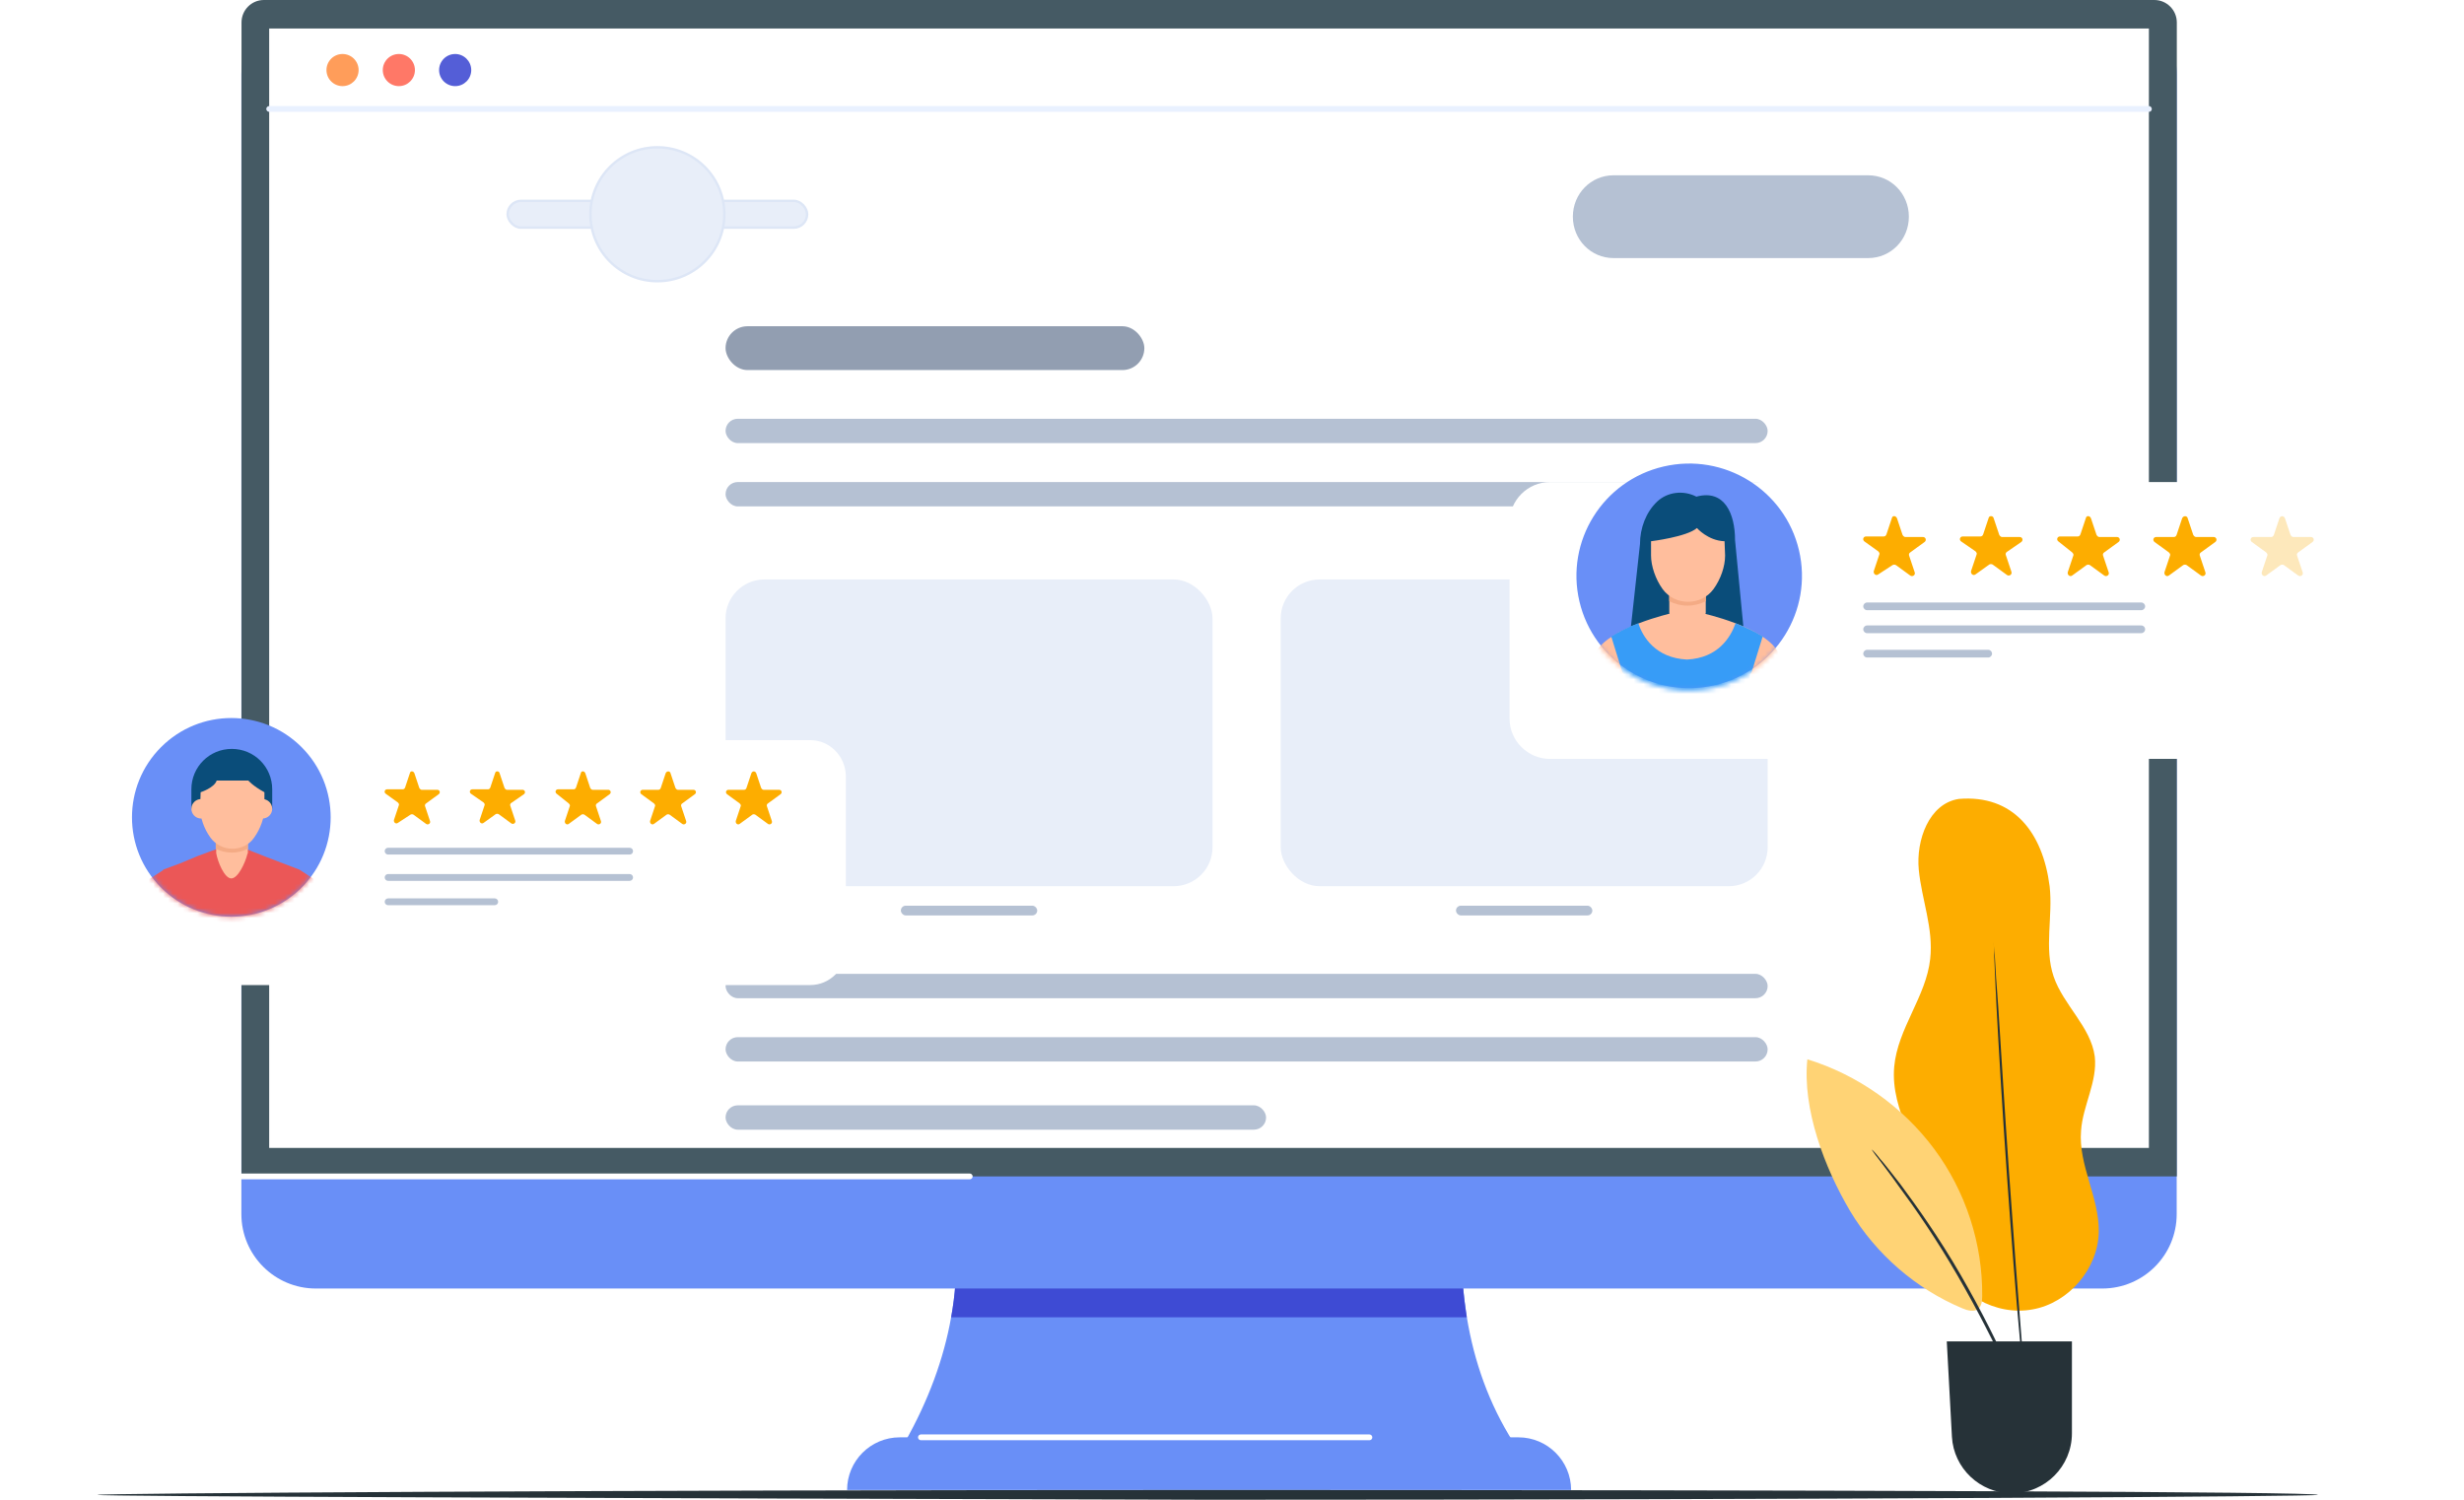
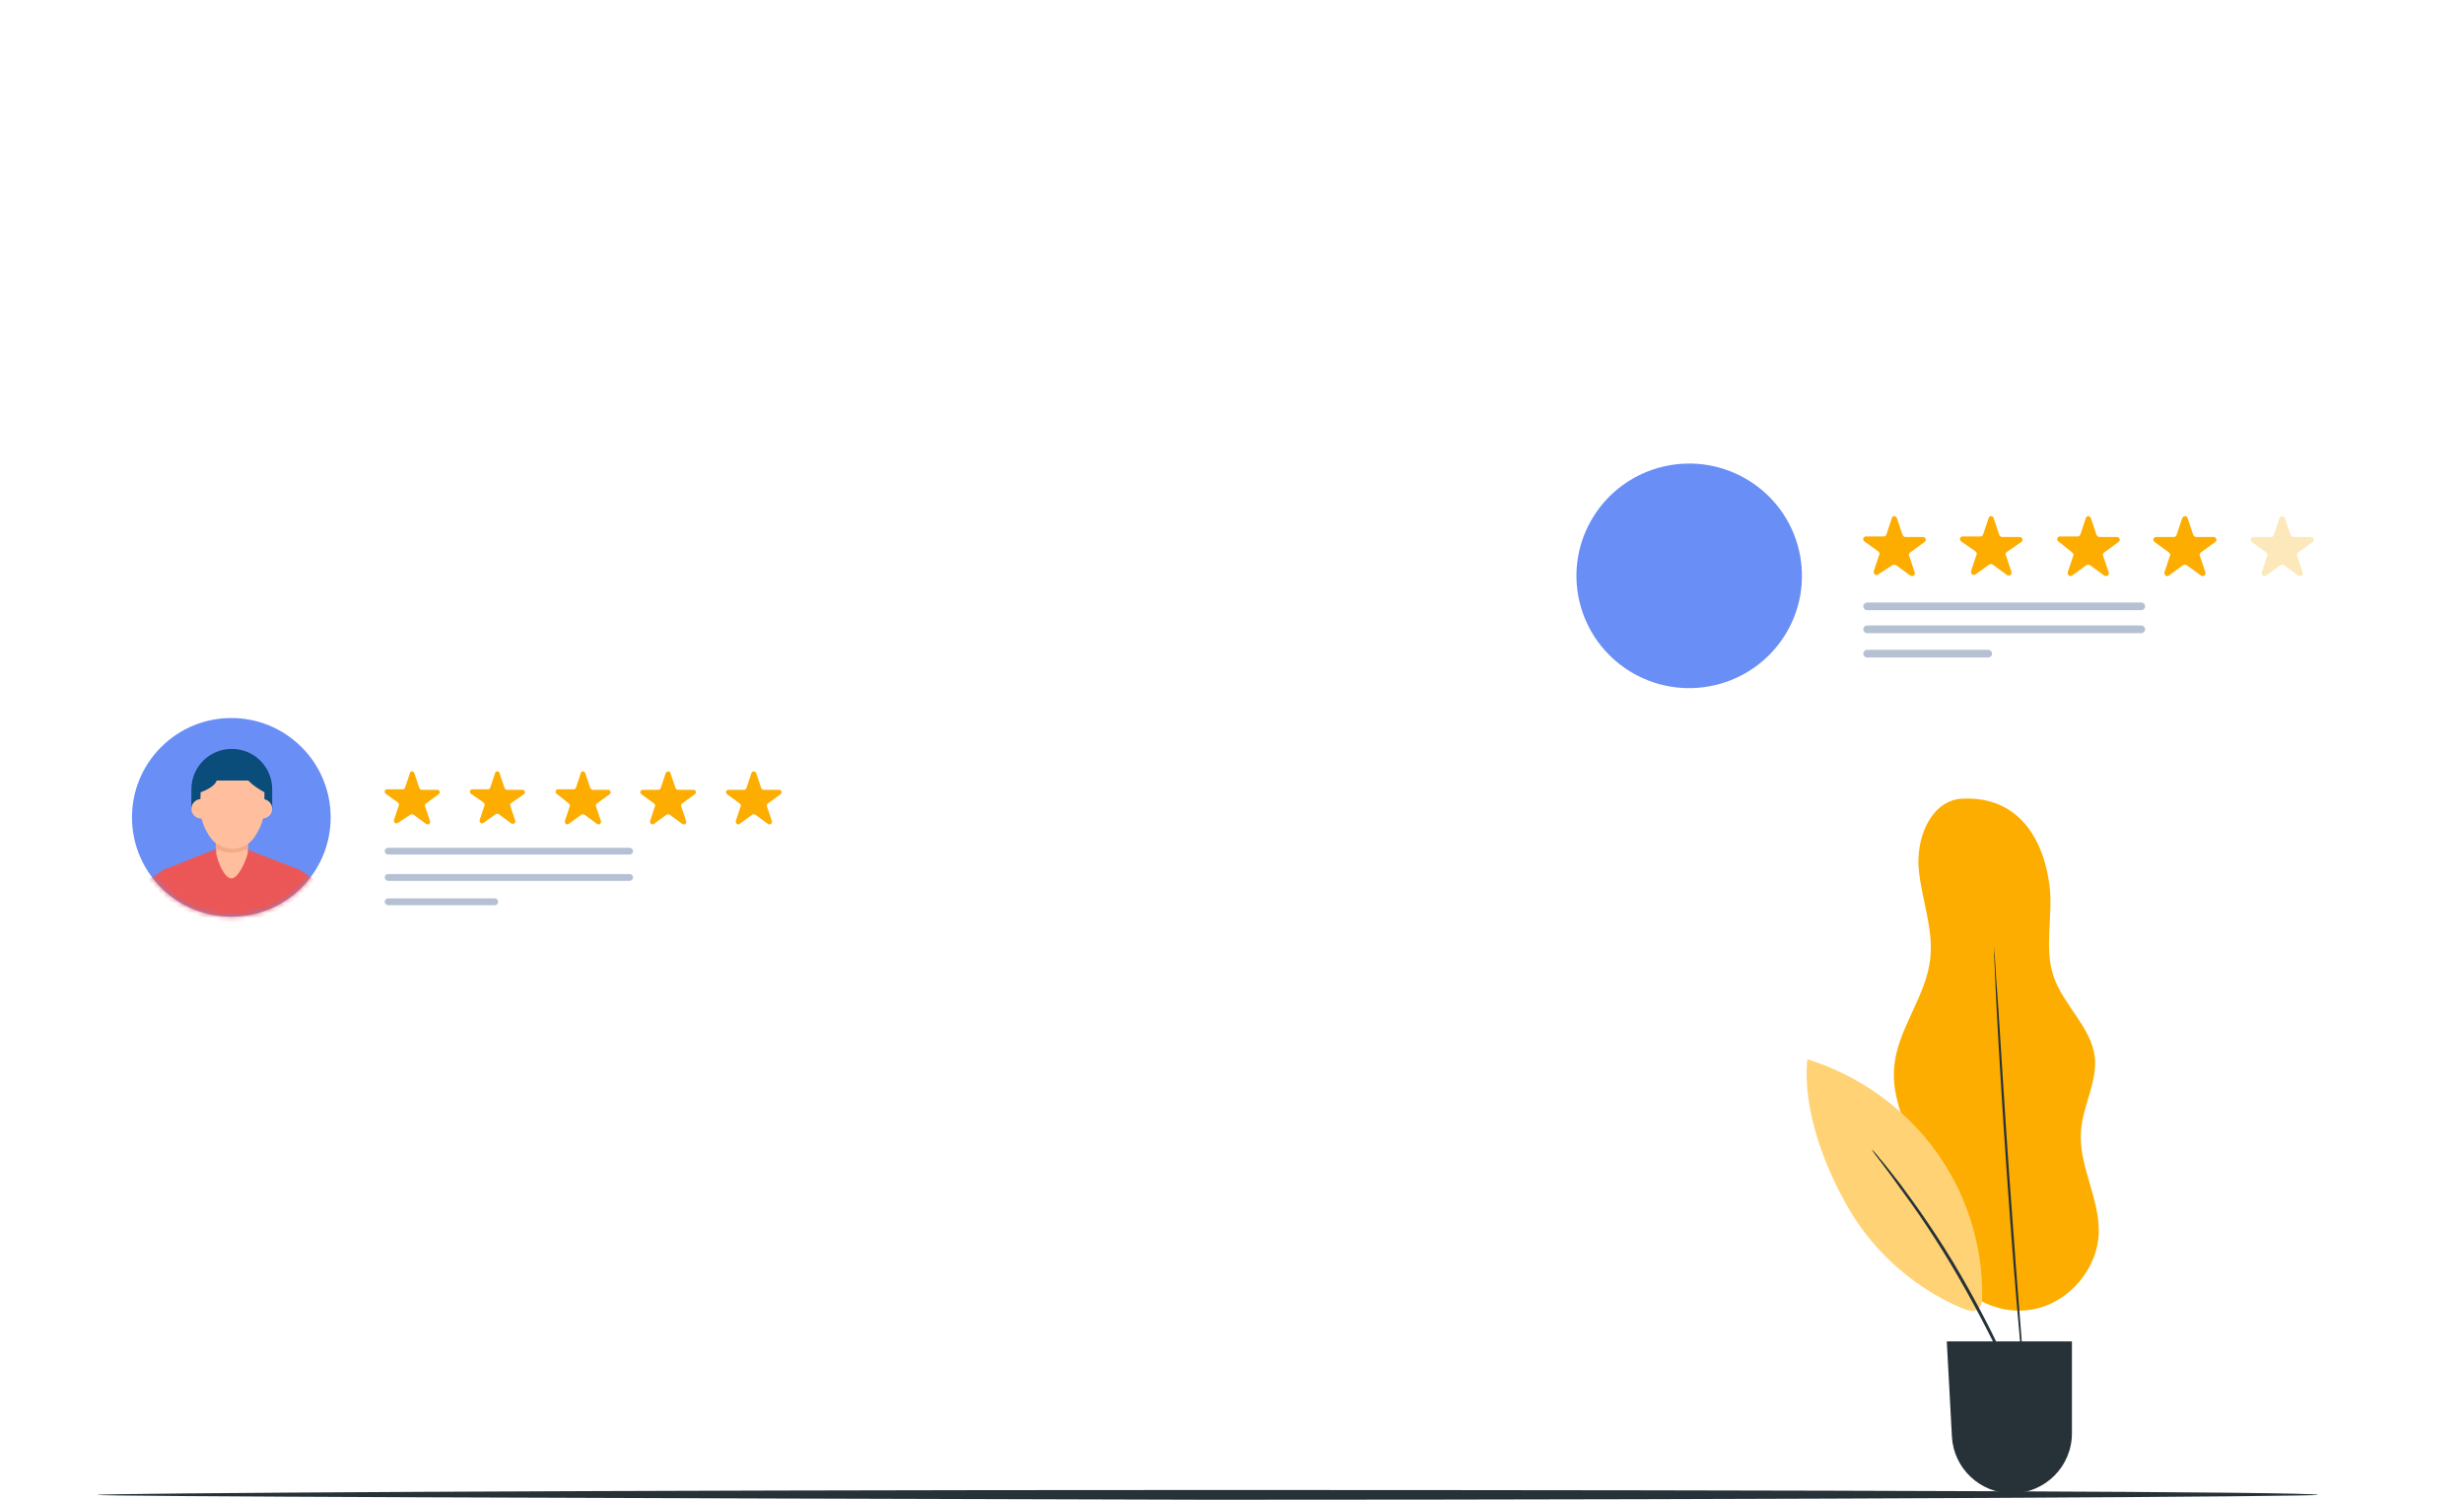
<svg xmlns="http://www.w3.org/2000/svg" width="506" height="308" viewBox="0 0 506 308" fill="none">
  <g clip-path="url(#clip0)">
    <path d="M310.751 296.151H185.844C190.658 287.618 193.81 279.059 195.324 270.5C195.746 268.193 196.044 265.886 196.193 263.604H300.402C300.576 265.936 300.873 268.243 301.221 270.5C302.735 279.704 305.787 288.312 310.751 296.151Z" fill="#698FF7" />
    <path d="M301.221 270.525H195.324C195.746 268.218 196.044 265.911 196.193 263.629H300.402C300.576 265.961 300.849 268.243 301.221 270.525Z" fill="#3E4BD4" />
    <path d="M322.638 306H173.956C173.956 300.022 178.795 295.184 184.777 295.184H311.818C317.799 295.184 322.638 300.046 322.638 306Z" fill="#698FF7" />
    <path d="M431.712 264.621H64.858C56.42 264.621 49.57 257.774 49.57 249.34V15.281C49.595 6.847 56.42 0 64.858 0H431.712C440.15 0 446.999 6.847 446.999 15.281V249.34C446.999 257.774 440.175 264.621 431.712 264.621Z" fill="#698FF7" />
    <path d="M447 241.6H49.596V4.614C49.596 2.059 51.656 0 54.187 0H442.409C444.94 0 447.025 2.059 447.025 4.614V241.6H447Z" fill="#455A64" />
    <path d="M441.291 235.746L441.291 5.855L55.278 5.855L55.278 235.746L441.291 235.746Z" fill="white" />
    <rect x="104.249" y="41.25" width="61.5" height="5.5" rx="2.75" fill="#E8EEF9" stroke="#DDE6F6" stroke-width="0.5" />
    <circle cx="134.999" cy="44" r="13.75" fill="#E8EEF9" stroke="#DDE6F6" stroke-width="0.5" />
    <path d="M383.652 53H331.346C326.709 53 322.999 49.222 322.999 44.5C322.999 39.778 326.709 36 331.346 36H383.652C388.289 36 391.999 39.778 391.999 44.5C391.999 49.222 388.289 53 383.652 53Z" fill="#B5C1D3" />
    <rect x="148.999" y="86" width="214" height="5" rx="2.5" fill="#B5C1D3" />
    <rect x="148.999" y="200" width="214" height="5" rx="2.5" fill="#B5C1D3" />
    <rect x="184.999" y="186" width="28" height="2" rx="1" fill="#B5C1D3" />
    <rect x="298.999" y="186" width="28" height="2" rx="1" fill="#B5C1D3" />
    <rect x="148.999" y="99" width="214" height="5" rx="2.5" fill="#B5C1D3" />
    <rect x="148.999" y="213" width="214" height="5" rx="2.5" fill="#B5C1D3" />
    <rect x="148.999" y="227" width="111" height="5" rx="2.5" fill="#B5C1D3" />
    <rect x="148.999" y="67" width="86" height="9" rx="4.5" fill="#929EB1" />
    <path d="M281.218 295.779H189.12C188.797 295.779 188.524 295.507 188.524 295.184C188.524 294.862 188.797 294.589 189.12 294.589H281.218C281.541 294.589 281.814 294.862 281.814 295.184C281.814 295.507 281.566 295.779 281.218 295.779Z" fill="white" />
    <path d="M73.644 14.388C73.644 16.199 72.179 17.688 70.343 17.688C68.531 17.688 67.042 16.224 67.042 14.388C67.042 12.577 68.506 11.089 70.343 11.089C72.179 11.089 73.644 12.577 73.644 14.388Z" fill="#FF9D5A" />
    <path d="M85.209 14.388C85.209 16.199 83.745 17.688 81.908 17.688C80.097 17.688 78.607 16.224 78.607 14.388C78.607 12.577 80.072 11.089 81.908 11.089C83.745 11.089 85.209 12.577 85.209 14.388Z" fill="#FF7867" />
    <path d="M96.773 14.388C96.773 16.199 95.309 17.688 93.473 17.688C91.661 17.688 90.172 16.224 90.172 14.388C90.172 12.577 91.636 11.089 93.473 11.089C95.284 11.089 96.773 12.577 96.773 14.388Z" fill="#545ED7" />
    <path d="M441.292 22.972H55.279C54.957 22.972 54.684 22.699 54.684 22.376C54.684 22.054 54.957 21.781 55.279 21.781H441.292C441.615 21.781 441.888 22.054 441.888 22.376C441.888 22.724 441.64 22.972 441.292 22.972Z" fill="#E9F1FF" />
    <path d="M138.989 231.007C138.964 230.957 138.939 230.933 138.939 230.883C138.939 230.933 138.964 230.982 138.989 231.007Z" fill="#FFCDC7" />
    <path d="M139.138 231.281C139.138 231.281 139.138 231.255 139.112 231.255C139.112 231.255 139.112 231.255 139.138 231.281Z" fill="#FFCDC7" />
    <path d="M127.002 231.528C126.902 231.801 126.803 231.95 126.778 232.024L127.002 231.528Z" fill="#FFCDC7" />
    <path d="M199.147 242.195H49.596C49.273 242.195 49 241.922 49 241.6C49 241.277 49.273 241.004 49.596 241.004H199.147C199.469 241.004 199.742 241.277 199.742 241.6C199.742 241.922 199.469 242.195 199.147 242.195Z" fill="white" />
    <rect x="149" y="119" width="100" height="63" rx="8" fill="#E8EEF9" />
    <rect x="263" y="119" width="100" height="63" rx="8" fill="#E8EEF9" />
  </g>
  <g filter="url(#filter0_d)">
    <path d="M166.4 142H22.3C18.3 142 15 145.3 15 149.3V185C15 189 18.3 192.3 22.3 192.3H166.4C170.4 192.3 173.7 189 173.7 185V149.3C173.6 145.3 170.4 142 166.4 142Z" fill="white" />
  </g>
  <path d="M85.1 158.8L86.1 161.8C86.2 162 86.4 162.2 86.6 162.2H89.8C90.3 162.2 90.5 162.8 90.1 163.1L87.5 165C87.3 165.1 87.2 165.4 87.3 165.6L88.3 168.6C88.5 169.1 87.9 169.5 87.5 169.2L84.9 167.3C84.7 167.2 84.5 167.2 84.3 167.3L81.7 169C81.3 169.3 80.8 168.9 80.9 168.4L81.9 165.4C82 165.2 81.9 165 81.7 164.8L79.2 163C78.8 162.7 79 162.1 79.5 162.1H82.7C82.9 162.1 83.1 162 83.2 161.7L84.2 158.7C84.3 158.3 84.9 158.3 85.1 158.8Z" fill="#FDAD00" />
  <path d="M102.6 158.8L103.6 161.8C103.7 162 103.9 162.2 104.1 162.2H107.3C107.8 162.2 108 162.8 107.6 163.1L105 164.9C104.8 165 104.7 165.3 104.8 165.5L105.8 168.5C106 169 105.4 169.4 105 169.1L102.4 167.2C102.2 167.1 102 167.1 101.8 167.2L99.3 169C98.9 169.3 98.4 168.9 98.5 168.4L99.5 165.4C99.6 165.2 99.5 165 99.3 164.8L96.7 163C96.3 162.7 96.5 162.1 97 162.1H100.2C100.4 162.1 100.6 162 100.7 161.7L101.7 158.7C101.8 158.3 102.5 158.3 102.6 158.8Z" fill="#FDAD00" />
  <path d="M120.2 158.8L121.2 161.8C121.3 162 121.5 162.2 121.7 162.2H124.9C125.4 162.2 125.6 162.8 125.2 163.1L122.6 165C122.4 165.1 122.3 165.4 122.4 165.6L123.4 168.6C123.6 169.1 123 169.5 122.6 169.2L120 167.3C119.8 167.2 119.6 167.2 119.4 167.3L116.8 169.2C116.4 169.5 115.9 169.1 116 168.6L117 165.6C117.1 165.4 117 165.2 116.8 165L114.3 163C113.9 162.7 114.1 162.1 114.6 162.1H117.8C118 162.1 118.2 162 118.3 161.7L119.3 158.7C119.4 158.3 120 158.3 120.2 158.8Z" fill="#FDAD00" />
  <path d="M137.7 158.8L138.7 161.8C138.8 162 139 162.2 139.2 162.2H142.4C142.9 162.2 143.1 162.8 142.7 163.1L140.1 165C139.9 165.1 139.8 165.4 139.9 165.6L140.9 168.6C141.1 169.1 140.5 169.5 140.1 169.2L137.5 167.3C137.3 167.2 137.1 167.2 136.9 167.3L134.3 169.2C133.9 169.5 133.4 169.1 133.5 168.6L134.5 165.6C134.6 165.4 134.5 165.2 134.3 165L131.7 163.1C131.3 162.8 131.5 162.2 132 162.2H135.2C135.4 162.2 135.6 162.1 135.7 161.8L136.7 158.8C136.9 158.3 137.6 158.3 137.7 158.8Z" fill="#FDAD00" />
  <path d="M155.3 158.8L156.3 161.8C156.4 162 156.6 162.2 156.8 162.2H160C160.5 162.2 160.7 162.8 160.3 163.1L157.7 165C157.5 165.1 157.4 165.4 157.5 165.6L158.5 168.6C158.7 169.1 158.1 169.5 157.7 169.2L155.1 167.3C154.9 167.2 154.7 167.2 154.5 167.3L151.9 169.2C151.5 169.5 151 169.1 151.1 168.6L152.1 165.6C152.2 165.4 152.1 165.2 151.9 165L149.3 163.1C148.9 162.8 149.1 162.2 149.6 162.2H152.8C153 162.2 153.2 162.1 153.3 161.8L154.3 158.8C154.5 158.3 155.1 158.3 155.3 158.8Z" fill="#FDAD00" />
  <path d="M129.3 174.1H79.7C79.313 174.1 79 174.413 79 174.8C79 175.186 79.313 175.5 79.7 175.5H129.3C129.687 175.5 130 175.186 130 174.8C130 174.413 129.687 174.1 129.3 174.1Z" fill="#B5C1D3" />
  <path d="M129.3 179.5H79.7C79.313 179.5 79 179.813 79 180.2C79 180.587 79.313 180.9 79.7 180.9H129.3C129.687 180.9 130 180.587 130 180.2C130 179.813 129.687 179.5 129.3 179.5Z" fill="#B5C1D3" />
  <path d="M101.6 184.5H79.7C79.313 184.5 79 184.813 79 185.2C79 185.587 79.313 185.9 79.7 185.9H101.6C101.987 185.9 102.3 185.587 102.3 185.2C102.3 184.813 101.987 184.5 101.6 184.5Z" fill="#B5C1D3" />
  <path d="M61.929 182.284C69.895 174.318 69.895 161.401 61.929 153.435C53.962 145.468 41.046 145.468 33.079 153.435C25.113 161.401 25.113 174.318 33.079 182.284C41.046 190.251 53.962 190.251 61.929 182.284Z" fill="#698FF7" />
  <mask id="mask0" mask-type="alpha" maskUnits="userSpaceOnUse" x="18" y="139" width="59" height="58">
    <path d="M61.929 182.284C69.895 174.318 69.895 161.401 61.929 153.435C53.962 145.468 41.046 145.468 33.079 153.435C25.113 161.401 25.113 174.318 33.079 182.284C41.046 190.251 53.962 190.251 61.929 182.284Z" fill="#698FF7" />
  </mask>
  <g mask="url(#mask0)">
    <path d="M69.8 197.7L68.5 186C68.3 184.1 67.2 182.4 65.6 181.3L61.5 178.6V178.7V178.6L58.1 177.3L54.7 176L51.9 174.9L50.7 174.4L47.5 176L44.4 174.4L43.3 174.8L40.6 175.8L37 177.3L33.5 178.6V178.7L29.5 181.3C27.9 182.4 26.8 184.1 26.6 186L25.3 197.8H33.6V207.6H61.4V197.8H69.8V197.7Z" fill="#EB5757" />
    <path d="M47.6 153.8C43 153.8 39.3 157.5 39.3 162.1V166.1H55.9V162.1C55.9 157.5 52.2 153.8 47.6 153.8Z" fill="#0A4D7A" />
-     <path d="M50.899 172.3V175.2C50.899 175.2 50.899 175.3 50.799 175.4C50.399 177.1 48.899 180.4 47.499 180.4C46.099 180.4 44.699 177 44.399 175.2V175.1V172.2H50.899V172.3Z" fill="#FFBE9D" />
+     <path d="M50.899 172.3V175.2C50.399 177.1 48.899 180.4 47.499 180.4C46.099 180.4 44.699 177 44.399 175.2V175.1V172.2H50.899V172.3Z" fill="#FFBE9D" />
    <path d="M50.9 171.7V174.3C49.9 174.8 48.8 175.1 47.6 175.1C46.4 175.1 45.3 174.8 44.3 174.3V171.7H50.9Z" fill="#F4AB85" />
    <path d="M43.3 166.1C43.3 165 42.4 164.1 41.3 164.1C40.2 164.1 39.3 165 39.3 166.1C39.3 167.2 40.2 168.1 41.3 168.1C42.4 168.1 43.3 167.2 43.3 166.1Z" fill="#FFBE9D" />
    <path d="M55.899 166.1C55.899 165 54.999 164.1 53.899 164.1C52.799 164.1 51.899 165 51.899 166.1C51.899 167.2 52.799 168.1 53.899 168.1C54.999 168.1 55.899 167.2 55.899 166.1Z" fill="#FFBE9D" />
    <path d="M54.3 162.7C51.9 161.4 51 160.3 51 160.3H44.5C44 161.8 41.2 162.7 41.2 162.7L41.1 166C41.1 167.9 41.9 170.2 43.2 172C43.7 172.7 44.4 173.3 45.2 173.7C46 174.1 46.8 174.3 47.7 174.3C49.5 174.3 51.2 173.5 52.2 172C53.5 170.2 54.3 167.9 54.3 166V162.7Z" fill="#FFBE9D" />
  </g>
  <path d="M476 307C476 307.333 373.93 308 248.039 308C122.07 307.667 20 307.333 20 307C20 306.667 122.07 306 248.039 306C373.93 306 476 306.333 476 307Z" fill="#263238" />
  <path d="M402.249 164.077C396.148 165.015 393.449 172.52 394.035 178.618C394.622 184.716 397.086 190.696 396.382 196.911C395.561 204.651 389.694 211.218 388.99 219.074C388.168 228.221 394.622 236.43 396.617 245.459C397.556 249.798 397.438 254.489 399.081 258.71C401.78 265.746 409.876 270.319 417.386 268.912C424.779 267.622 430.88 260.586 430.998 252.964C431.115 245.928 426.773 239.244 427.36 232.208C427.712 227.048 430.763 222.123 430.176 216.964C429.355 210.866 423.723 206.41 421.728 200.546C419.733 194.683 421.61 188.234 420.906 182.019C419.498 170.878 413.397 163.139 402.249 164.077Z" fill="#FDAD00" />
  <path d="M371.153 217.55C370.097 227.752 374.673 239.83 379.953 248.743C385.234 257.538 393.447 264.691 402.952 268.678C404.008 269.147 405.416 269.499 406.237 268.795C406.942 268.209 407.059 267.153 407.059 266.215C407.176 255.427 403.656 244.638 397.202 235.961C390.749 227.283 381.479 220.716 371.153 217.55Z" fill="#FFD375" />
  <path d="M415.859 290.137C415.859 290.137 415.742 289.903 415.625 289.551C415.39 289.082 415.155 288.496 414.921 287.909C414.334 286.502 413.395 284.391 412.222 281.694C409.875 276.534 406.355 269.499 402.013 261.994C397.672 254.489 393.213 248.039 389.81 243.466C388.167 241.12 386.759 239.361 385.82 238.071C385.351 237.485 384.999 237.016 384.764 236.664C384.529 236.312 384.412 236.195 384.412 236.078C384.412 236.078 384.529 236.195 384.881 236.547C385.233 236.899 385.586 237.368 386.055 237.954C387.111 239.127 388.519 241.003 390.279 243.231C393.682 247.804 398.258 254.254 402.6 261.759C406.941 269.264 410.462 276.3 412.691 281.577C413.864 284.157 414.686 286.268 415.273 287.792C415.507 288.496 415.742 289.082 415.859 289.551C415.859 289.903 415.859 290.137 415.859 290.137Z" fill="#263238" />
  <path d="M409.289 192.455C409.289 192.455 409.289 192.807 409.406 193.393C409.406 194.097 409.524 195.035 409.641 196.208C409.758 198.67 409.993 202.305 410.345 206.644C410.932 215.439 411.636 227.517 412.575 240.886C413.513 254.254 414.452 266.332 415.156 275.127C415.508 279.466 415.743 282.984 415.977 285.447C416.095 286.619 416.095 287.557 416.212 288.261C416.212 288.965 416.212 289.199 416.212 289.199C416.212 289.199 416.095 288.847 416.095 288.261C415.977 287.557 415.977 286.619 415.743 285.447C415.508 282.984 415.156 279.466 414.804 275.127C413.983 266.332 413.044 254.254 412.105 240.886C411.167 227.517 410.462 215.439 409.993 206.644C409.758 202.305 409.641 198.787 409.524 196.208C409.524 195.035 409.406 194.097 409.406 193.393C409.289 192.807 409.289 192.455 409.289 192.455Z" fill="#263238" />
  <path d="M399.786 275.479H425.484V294.359C425.484 301.161 419.969 306.672 413.163 306.672C406.592 306.672 401.194 301.512 400.842 295.063L399.786 275.479Z" fill="#263238" />
  <g filter="url(#filter1_d)">
    <path d="M481.829 89H318.285C313.745 89 310 92.73 310 97.251V137.603C310 142.124 313.745 145.854 318.285 145.854H481.829C486.368 145.854 490.114 142.124 490.114 137.603V97.251C490 92.73 486.368 89 481.829 89Z" fill="white" />
  </g>
  <path d="M389.559 106.44L390.694 109.831C390.807 110.057 391.034 110.283 391.261 110.283H394.893C395.46 110.283 395.687 110.961 395.233 111.3L392.283 113.448C392.056 113.561 391.942 113.9 392.056 114.126L393.19 117.517C393.417 118.082 392.736 118.534 392.283 118.195L389.332 116.048C389.105 115.935 388.878 115.935 388.651 116.048L385.7 117.969C385.246 118.308 384.678 117.856 384.792 117.291L385.927 113.9C386.04 113.674 385.927 113.448 385.7 113.222L382.863 111.187C382.409 110.848 382.636 110.17 383.203 110.17H386.835C387.062 110.17 387.289 110.057 387.402 109.718L388.537 106.327C388.651 105.875 389.332 105.875 389.559 106.44Z" fill="#FDAD00" />
  <path d="M409.42 106.439L410.555 109.83C410.668 110.056 410.895 110.282 411.122 110.282H414.754C415.322 110.282 415.549 110.96 415.095 111.299L412.144 113.334C411.917 113.447 411.803 113.786 411.917 114.012L413.052 117.403C413.279 117.968 412.598 118.42 412.144 118.081L409.193 115.934C408.966 115.821 408.739 115.821 408.512 115.934L405.675 117.968C405.221 118.307 404.653 117.855 404.767 117.29L405.902 113.899C406.015 113.673 405.902 113.447 405.675 113.221L402.724 111.186C402.27 110.847 402.497 110.169 403.064 110.169H406.696C406.923 110.169 407.15 110.056 407.264 109.717L408.399 106.326C408.512 105.874 409.307 105.874 409.42 106.439Z" fill="#FDAD00" />
  <path d="M429.395 106.439L430.53 109.83C430.643 110.056 430.87 110.282 431.097 110.282H434.729C435.296 110.282 435.523 110.96 435.069 111.299L432.118 113.447C431.891 113.56 431.778 113.899 431.891 114.125L433.026 117.516C433.253 118.081 432.572 118.533 432.118 118.194L429.168 116.047C428.941 115.934 428.714 115.934 428.487 116.047L425.536 118.194C425.082 118.533 424.514 118.081 424.628 117.516L425.763 114.125C425.876 113.899 425.763 113.673 425.536 113.447L422.699 111.186C422.245 110.847 422.472 110.169 423.039 110.169H426.671C426.898 110.169 427.125 110.056 427.238 109.717L428.373 106.326C428.487 105.874 429.168 105.874 429.395 106.439Z" fill="#FDAD00" />
  <path d="M449.256 106.439L450.391 109.83C450.505 110.056 450.732 110.282 450.959 110.282H454.59C455.158 110.282 455.385 110.96 454.931 111.3L451.98 113.447C451.753 113.56 451.64 113.899 451.753 114.125L452.888 117.516C453.115 118.081 452.434 118.533 451.98 118.194L449.029 116.047C448.802 115.934 448.575 115.934 448.348 116.047L445.397 118.194C444.943 118.533 444.376 118.081 444.489 117.516L445.624 114.125C445.738 113.899 445.624 113.673 445.397 113.447L442.447 111.3C441.993 110.96 442.22 110.282 442.787 110.282H446.419C446.646 110.282 446.873 110.169 446.986 109.83L448.121 106.439C448.348 105.874 449.143 105.874 449.256 106.439Z" fill="#FDAD00" />
  <path opacity="0.4" d="M469.231 106.439L470.366 109.83C470.479 110.056 470.706 110.282 470.933 110.282H474.565C475.132 110.282 475.359 110.96 474.905 111.3L471.955 113.447C471.728 113.56 471.614 113.899 471.728 114.125L472.863 117.516C473.09 118.081 472.409 118.533 471.955 118.194L469.004 116.047C468.777 115.934 468.55 115.934 468.323 116.047L465.372 118.194C464.918 118.533 464.351 118.081 464.464 117.516L465.599 114.125C465.712 113.899 465.599 113.673 465.372 113.447L462.421 111.3C461.967 110.96 462.194 110.282 462.762 110.282H466.393C466.62 110.282 466.847 110.169 466.961 109.83L468.096 106.439C468.323 105.874 469.004 105.874 469.231 106.439Z" fill="#FBC757" />
  <path d="M439.726 123.733H383.427C382.99 123.733 382.636 124.087 382.636 124.524C382.636 124.961 382.99 125.315 383.427 125.315H439.726C440.163 125.315 440.517 124.961 440.517 124.524C440.517 124.087 440.163 123.733 439.726 123.733Z" fill="#B5C1D3" />
  <path d="M439.726 128.45H383.427C382.99 128.45 382.636 128.804 382.636 129.241C382.636 129.678 382.99 130.032 383.427 130.032H439.726C440.163 130.032 440.517 129.678 440.517 129.241C440.517 128.804 440.163 128.45 439.726 128.45Z" fill="#B5C1D3" />
  <path d="M408.288 133.45H383.427C382.99 133.45 382.636 133.804 382.636 134.241C382.636 134.678 382.99 135.032 383.427 135.032H408.288C408.725 135.032 409.08 134.678 409.08 134.241C409.08 133.804 408.725 133.45 408.288 133.45Z" fill="#B5C1D3" />
  <path d="M352.165 140.712C364.616 137.811 372.348 125.407 369.435 113.008C366.522 100.608 354.067 92.908 341.617 95.809C329.166 98.71 321.435 111.113 324.347 123.513C327.26 135.913 339.715 143.613 352.165 140.712Z" fill="#698FF7" />
  <mask id="mask1" mask-type="alpha" maskUnits="userSpaceOnUse" x="323" y="95" width="47" height="47">
-     <path d="M352.092 141.156C364.543 138.255 372.274 125.851 369.362 113.452C366.449 101.052 353.994 93.352 341.544 96.253C329.093 99.154 321.361 111.557 324.274 123.957C327.187 136.357 339.641 144.057 352.092 141.156Z" fill="#698FF7" />
-   </mask>
+     </mask>
  <g mask="url(#mask1)">
    <path d="M358.348 132.177L356.305 110.928C356.305 105.502 354.149 100.416 348.361 101.998C345.75 100.642 342.459 100.981 340.303 103.016C338.033 105.163 336.785 108.441 336.785 111.719L334.515 132.403L358.348 132.177Z" fill="#0A4D7A" />
    <path d="M350.29 121.214V125.848C350.29 125.848 349.609 129.465 346.545 130.143C343.367 129.352 342.8 125.848 342.8 125.848V121.214H350.29Z" fill="#FFBE9D" />
    <path d="M350.29 120.535V123.474C349.155 124.039 347.907 124.378 346.545 124.378C345.183 124.378 343.935 124.039 342.8 123.474V120.535H350.29Z" fill="#F4AB85" />
    <path d="M354.148 111.154C350.743 111.041 348.474 108.441 348.474 108.441C346.431 110.25 339.054 111.154 339.054 111.154V114.093C339.054 116.24 339.962 118.953 341.437 120.987C342.685 122.683 344.615 123.587 346.658 123.587C348.701 123.587 350.63 122.683 351.878 120.987C353.354 118.953 354.262 116.353 354.262 114.093L354.148 111.154Z" fill="#FFBE9D" />
    <path d="M365.044 133.76C362.093 128.673 349.722 125.961 349.722 125.961L346.431 127.204L343.14 125.961C343.14 125.961 330.769 128.786 327.818 133.76L324.187 160.774L329.861 160.661L333.152 138.055C333.152 138.055 335.309 145.402 335.195 149.584C335.082 153.879 333.72 160.887 333.72 160.887H345.977H346.658H358.915C358.915 160.887 357.553 153.879 357.44 149.584C357.326 145.289 359.483 138.055 359.483 138.055L362.774 160.661L368.449 160.774L365.044 133.76Z" fill="#FFBE9D" />
    <path d="M356.419 127.995C355.397 130.821 352.9 135.116 346.431 135.455C339.962 135.116 337.352 130.821 336.444 127.995C334.515 128.674 332.585 129.691 330.883 130.708L333.153 138.055C333.153 138.055 333.266 138.168 333.266 138.281V138.055C333.266 138.055 333.38 138.394 333.493 138.959C333.493 139.072 333.493 139.072 333.607 139.185C334.174 141.333 335.423 146.419 335.309 149.584C335.196 153.879 333.834 160.887 333.834 160.887H346.091H346.772H359.029C359.029 160.887 357.667 153.879 357.554 149.584C357.44 145.289 359.597 138.055 359.597 138.055V138.394C359.597 138.281 359.71 138.168 359.71 138.055L361.98 130.708C360.391 129.691 358.348 128.787 356.419 127.995Z" fill="#379CF7" />
  </g>
  <defs>
    <filter id="filter0_d" x="0" y="137" width="188.7" height="80.3" filterUnits="userSpaceOnUse" color-interpolation-filters="sRGB">
      <feFlood flood-opacity="0" result="BackgroundImageFix" />
      <feColorMatrix in="SourceAlpha" type="matrix" values="0 0 0 0 0 0 0 0 0 0 0 0 0 0 0 0 0 0 127 0" />
      <feOffset dy="10" />
      <feGaussianBlur stdDeviation="7.5" />
      <feColorMatrix type="matrix" values="0 0 0 0 0.89 0 0 0 0 0.918 0 0 0 0 0.961 0 0 0 0.8 0" />
      <feBlend mode="normal" in2="BackgroundImageFix" result="effect1_dropShadow" />
      <feBlend mode="normal" in="SourceGraphic" in2="effect1_dropShadow" result="shape" />
    </filter>
    <filter id="filter1_d" x="295" y="84" width="210.114" height="86.854" filterUnits="userSpaceOnUse" color-interpolation-filters="sRGB">
      <feFlood flood-opacity="0" result="BackgroundImageFix" />
      <feColorMatrix in="SourceAlpha" type="matrix" values="0 0 0 0 0 0 0 0 0 0 0 0 0 0 0 0 0 0 127 0" />
      <feOffset dy="10" />
      <feGaussianBlur stdDeviation="7.5" />
      <feColorMatrix type="matrix" values="0 0 0 0 0.89 0 0 0 0 0.918 0 0 0 0 0.961 0 0 0 0.8 0" />
      <feBlend mode="normal" in2="BackgroundImageFix" result="effect1_dropShadow" />
      <feBlend mode="normal" in="SourceGraphic" in2="effect1_dropShadow" result="shape" />
    </filter>
    <clipPath id="clip0">
-       <rect width="398" height="306" fill="white" transform="translate(49)" />
-     </clipPath>
+       </clipPath>
  </defs>
</svg>